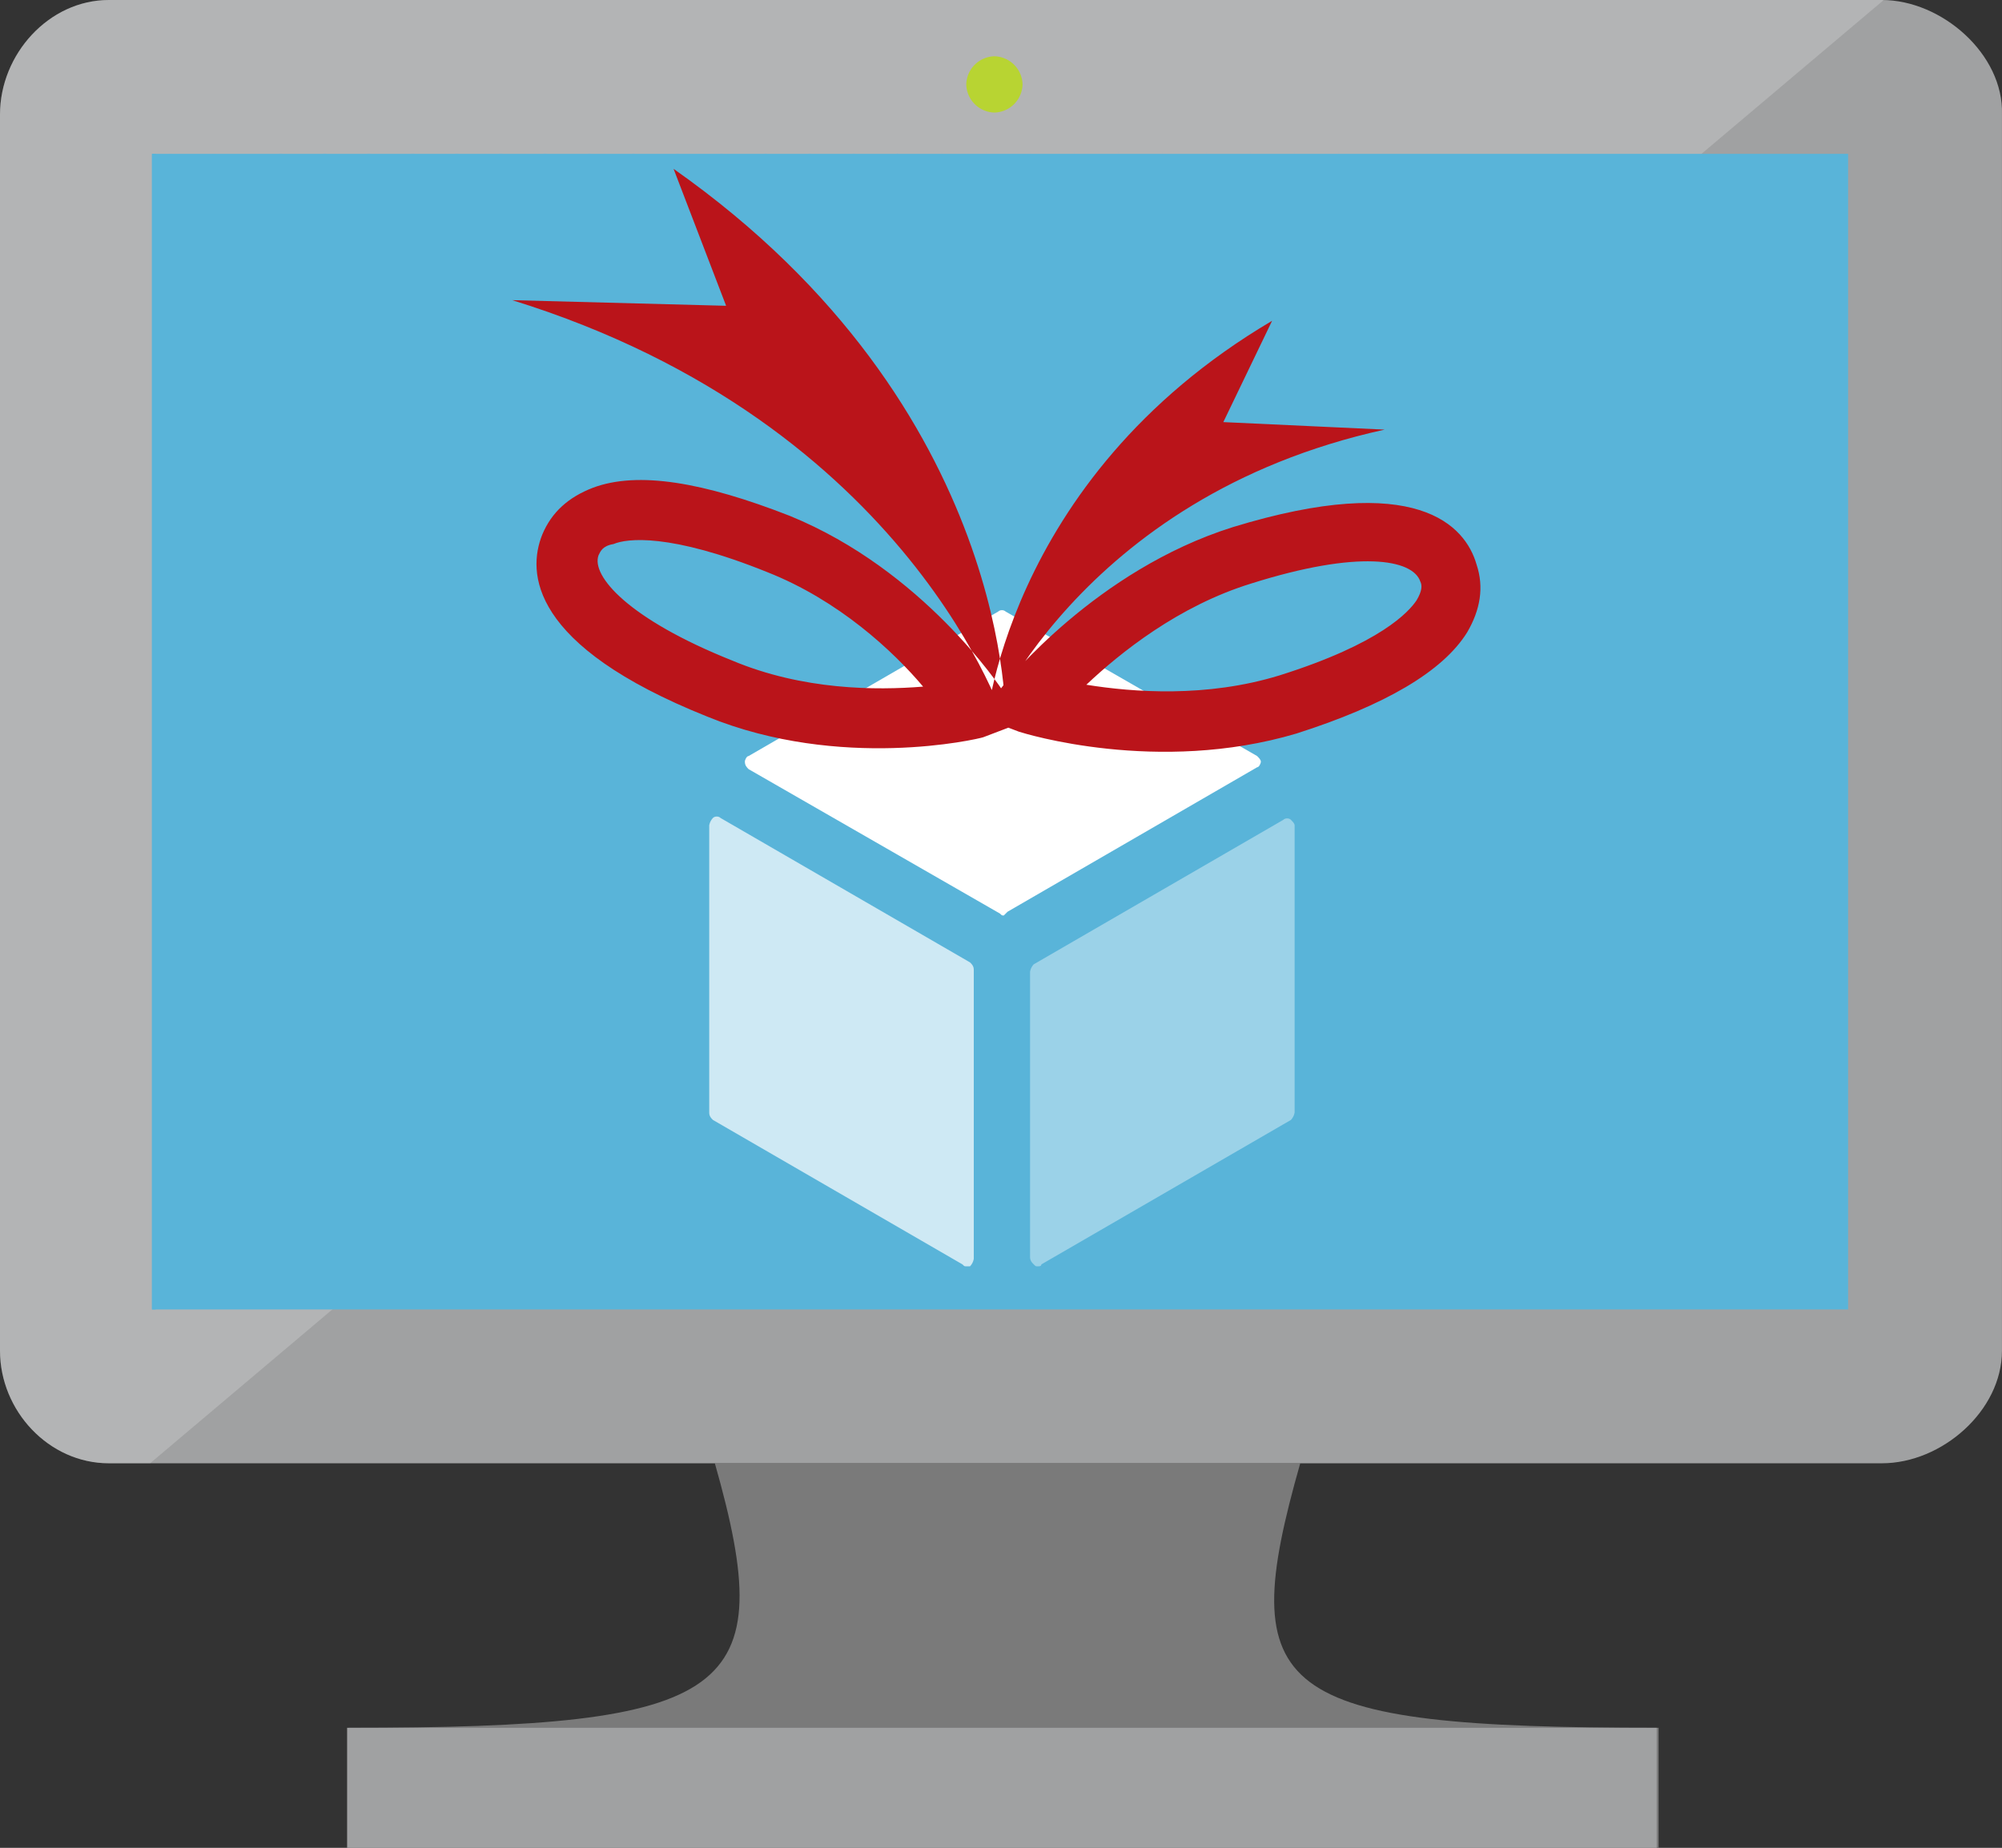
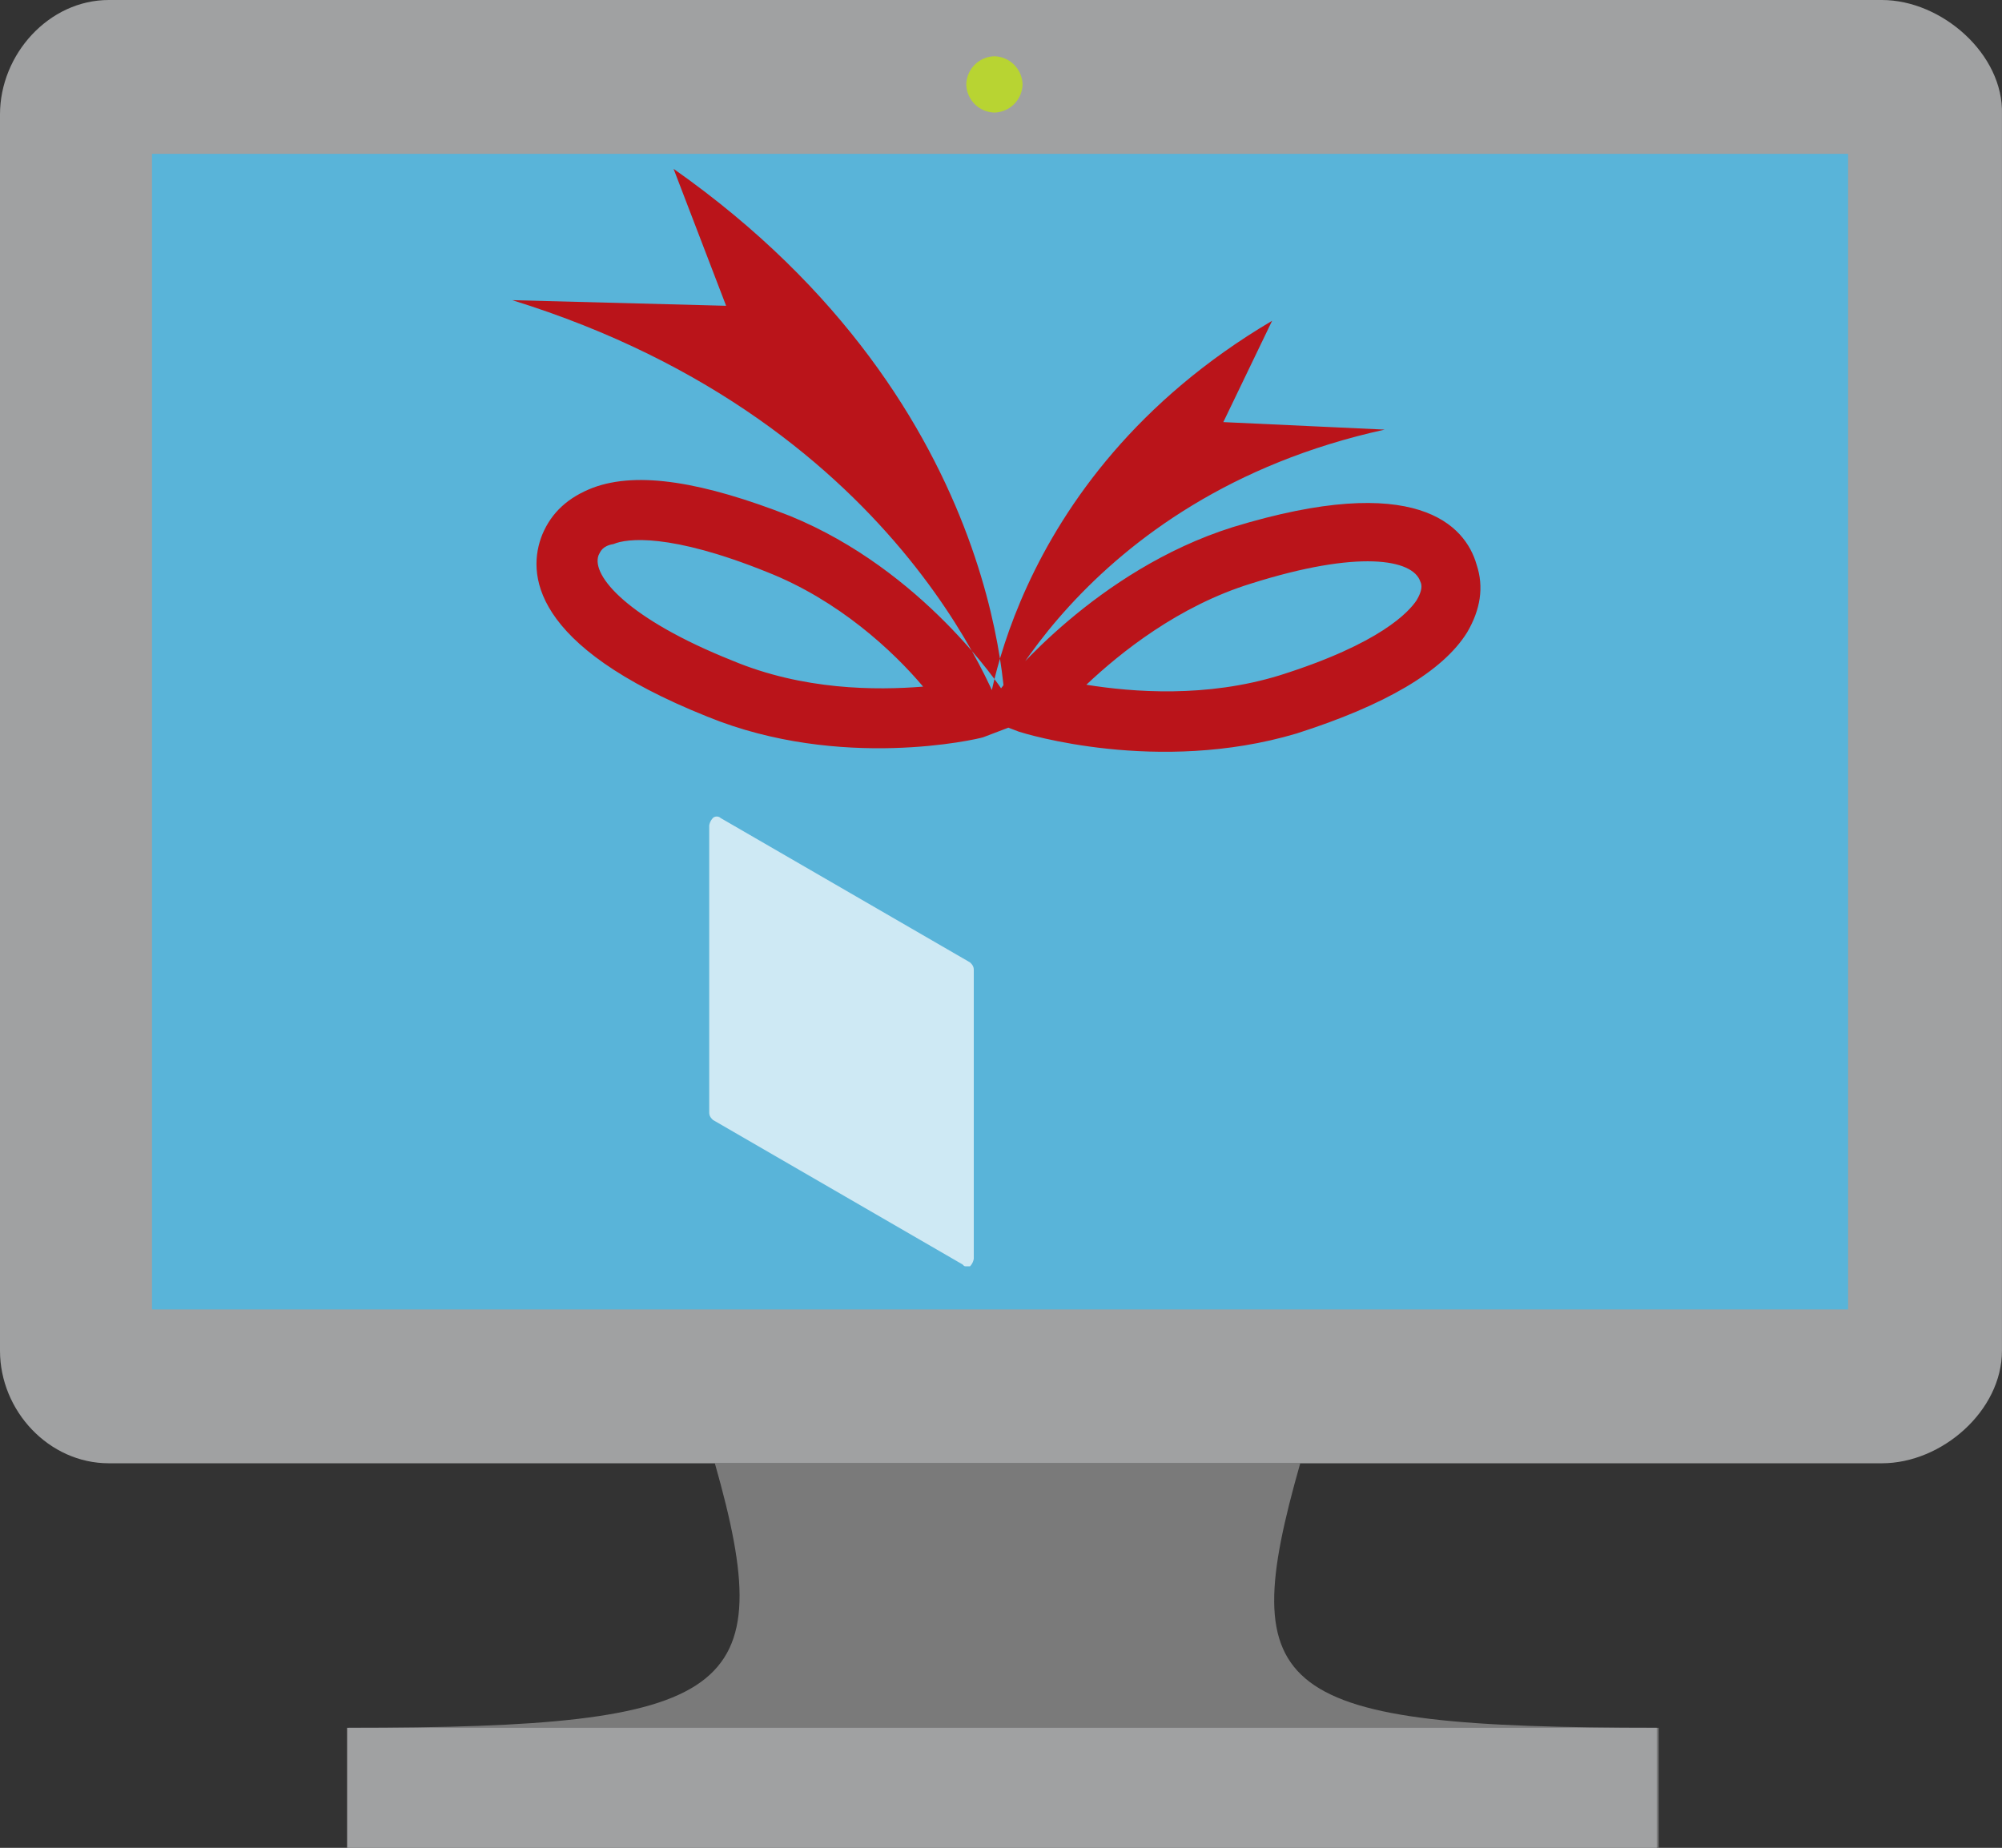
<svg xmlns="http://www.w3.org/2000/svg" width="106.702" height="98.5">
  <rect width="100%" height="100%" fill="#333333" stroke="none" />
  <path d="M69.3 78H38.1c3.5 12.3 1 14.1-19.5 14.1v6.4h69.8v-6.4c-20.6 0-22.6-1.8-19.1-14.1" fill="#7a7a7a" />
  <path d="M100.3 0H5.8C2.6 0 0 2.9 0 6.1V72c0 3.2 2.6 6 5.8 6h94.5c3.2 0 6.4-2.8 6.4-6V6.1c.1-3.2-3.2-6.1-6.4-6.1" fill="#a0a1a2" />
-   <path d="M100.4 0H5.8C2.6 0 0 2.9 0 6.1V72c0 3.2 2.6 6 5.8 6H8z" opacity=".2" fill="#fff" />
  <g fill="#59b4d9">
    <path d="M98.5 8.2v61.6H8.1V8.2z" />
-     <path d="M8.1 69.8h.2V8.2l82.5-.1-82.7.1z" />
  </g>
  <path d="M18.5 92.1h69.8v6.4H18.5z" fill="#a0a1a2" />
  <path d="M54.5 4.5A1.54 1.54 0 0 1 53 6a1.54 1.54 0 0 1-1.5-1.5A1.54 1.54 0 0 1 53 3a1.54 1.54 0 0 1 1.5 1.5" fill="#b8d432" />
  <g fill="#fff">
-     <path d="M53.5 48.8c-.1 0-.1 0-.2-.1L39.9 41c-.1-.1-.2-.2-.2-.4 0-.1.1-.3.2-.3l13.3-7.7c.1-.1.3-.1.4 0L67 40.3c.1.1.2.2.2.3s-.1.3-.2.3l-13.3 7.7-.2.2" />
    <path d="M51.5 67.5c-.1 0-.1 0-.2-.1L38 59.7c-.1-.1-.2-.2-.2-.4V44a.76.76 0 0 1 .2-.4c.1-.1.3-.1.4 0l13.3 7.7c.1.1.2.2.2.4v15.4a.76.76 0 0 1-.2.4h-.2" opacity=".7" />
-     <path d="M55.3 67.5c-.1 0-.1 0-.2-.1s-.2-.2-.2-.4V51.8a.76.76 0 0 1 .2-.4l13.3-7.7c.1-.1.3-.1.4 0s.2.2.2.3v15.3a.76.76 0 0 1-.2.4l-13.3 7.7c0 .1-.1.1-.2.1" opacity=".4" />
  </g>
  <path d="M35.9 9c18.2 12.8 17.7 29.6 17.7 29.6s-5-16-26.3-22.6l11.4.3zm31.9 8.1C53.4 25.6 52.5 39 52.5 39s4.9-12.5 21.3-16.1l-8.6-.4zM53.5 36.9c-.2-.3-4.3-6.5-11.4-9.4-4.6-1.8-8.1-2.4-10.5-1.5-1.3.5-2.2 1.3-2.7 2.5-.8 2-.7 5.9 8.8 9.7 7.1 2.9 14.4 1.2 14.7 1.1l2.1-.8zm-12.6-6.4c3.8 1.5 6.7 4.2 8.3 6.1-2.5.2-6.4.2-10.2-1.4-5.5-2.2-7.5-4.5-7.1-5.6.1-.2.2-.5.8-.6.7-.3 3-.6 8.2 1.5zM54.3 39c.3.1 7.4 2.3 14.8.1 4.7-1.5 7.8-3.3 9.1-5.4.7-1.2.9-2.4.5-3.6-.6-2.1-3.2-5-13-2-7.3 2.3-12 8.2-12.2 8.4l-1.3 1.7zm13.9-3c-3.9 1.2-7.8.9-10.3.5 1.8-1.7 4.9-4.2 8.8-5.4 5.7-1.8 8.6-1.3 9-.1.1.2.1.5-.2 1-.4.6-1.9 2.3-7.3 4z" fill="#ba141a" />
</svg>